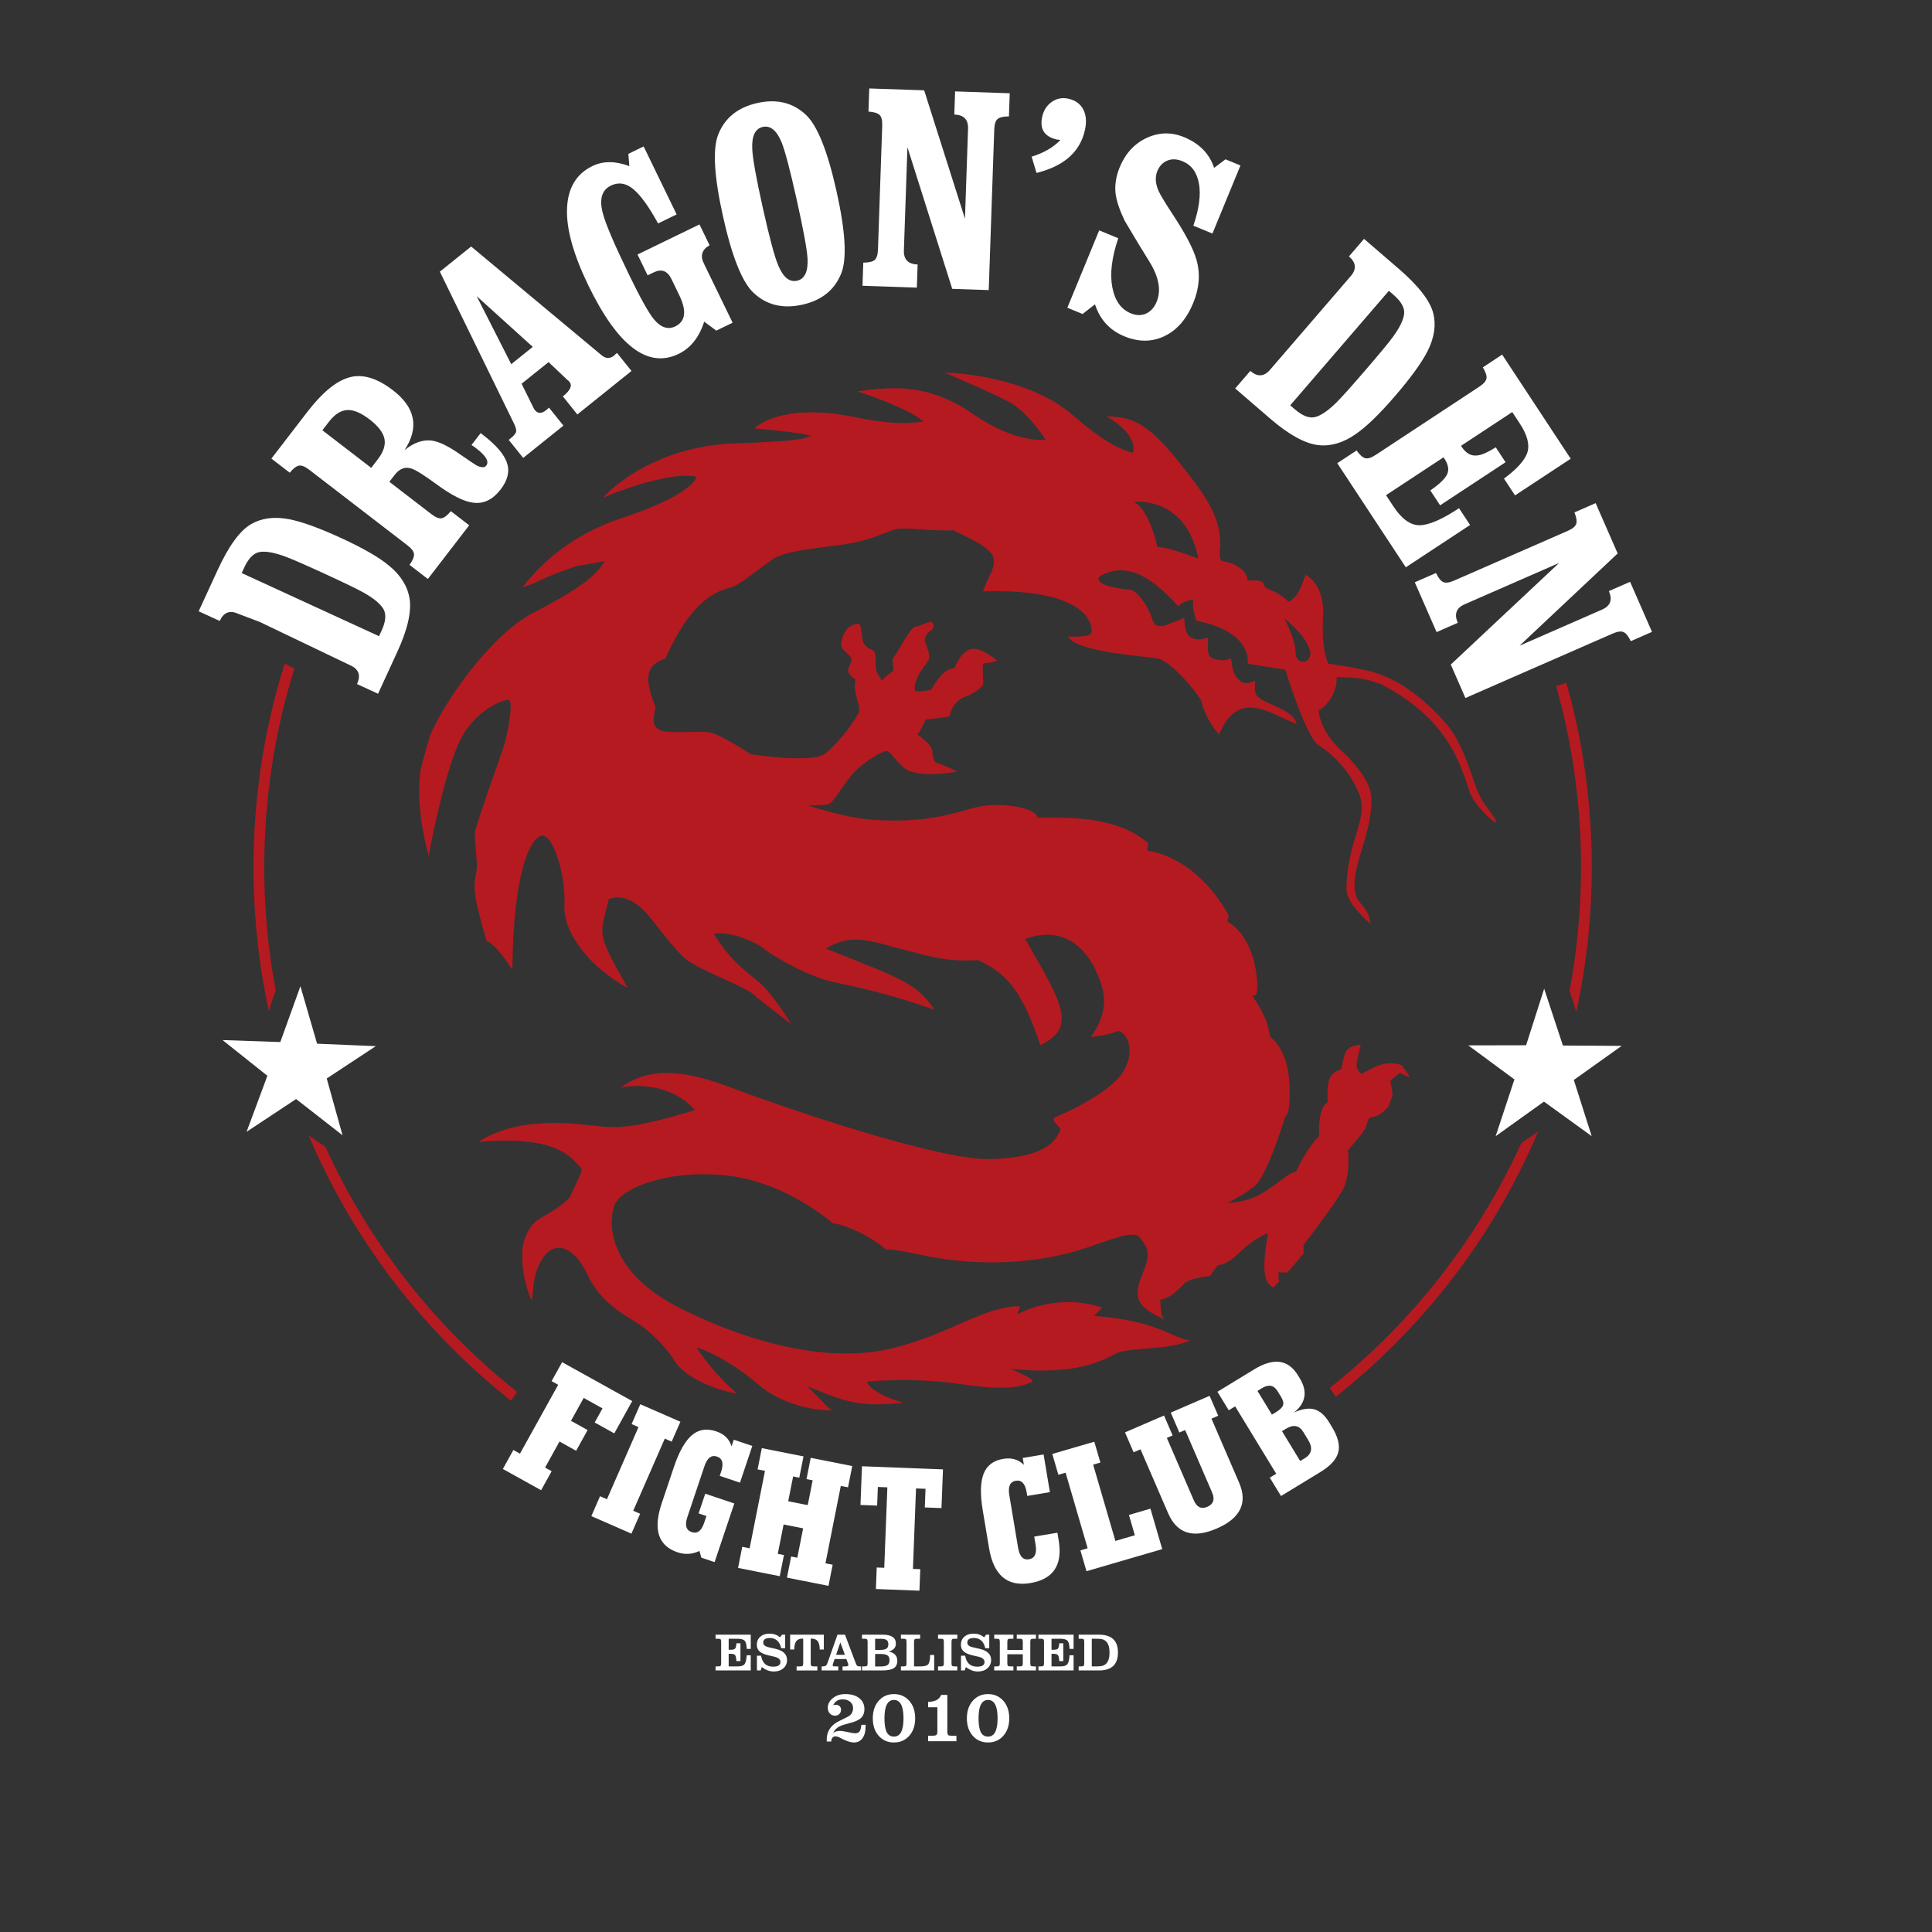
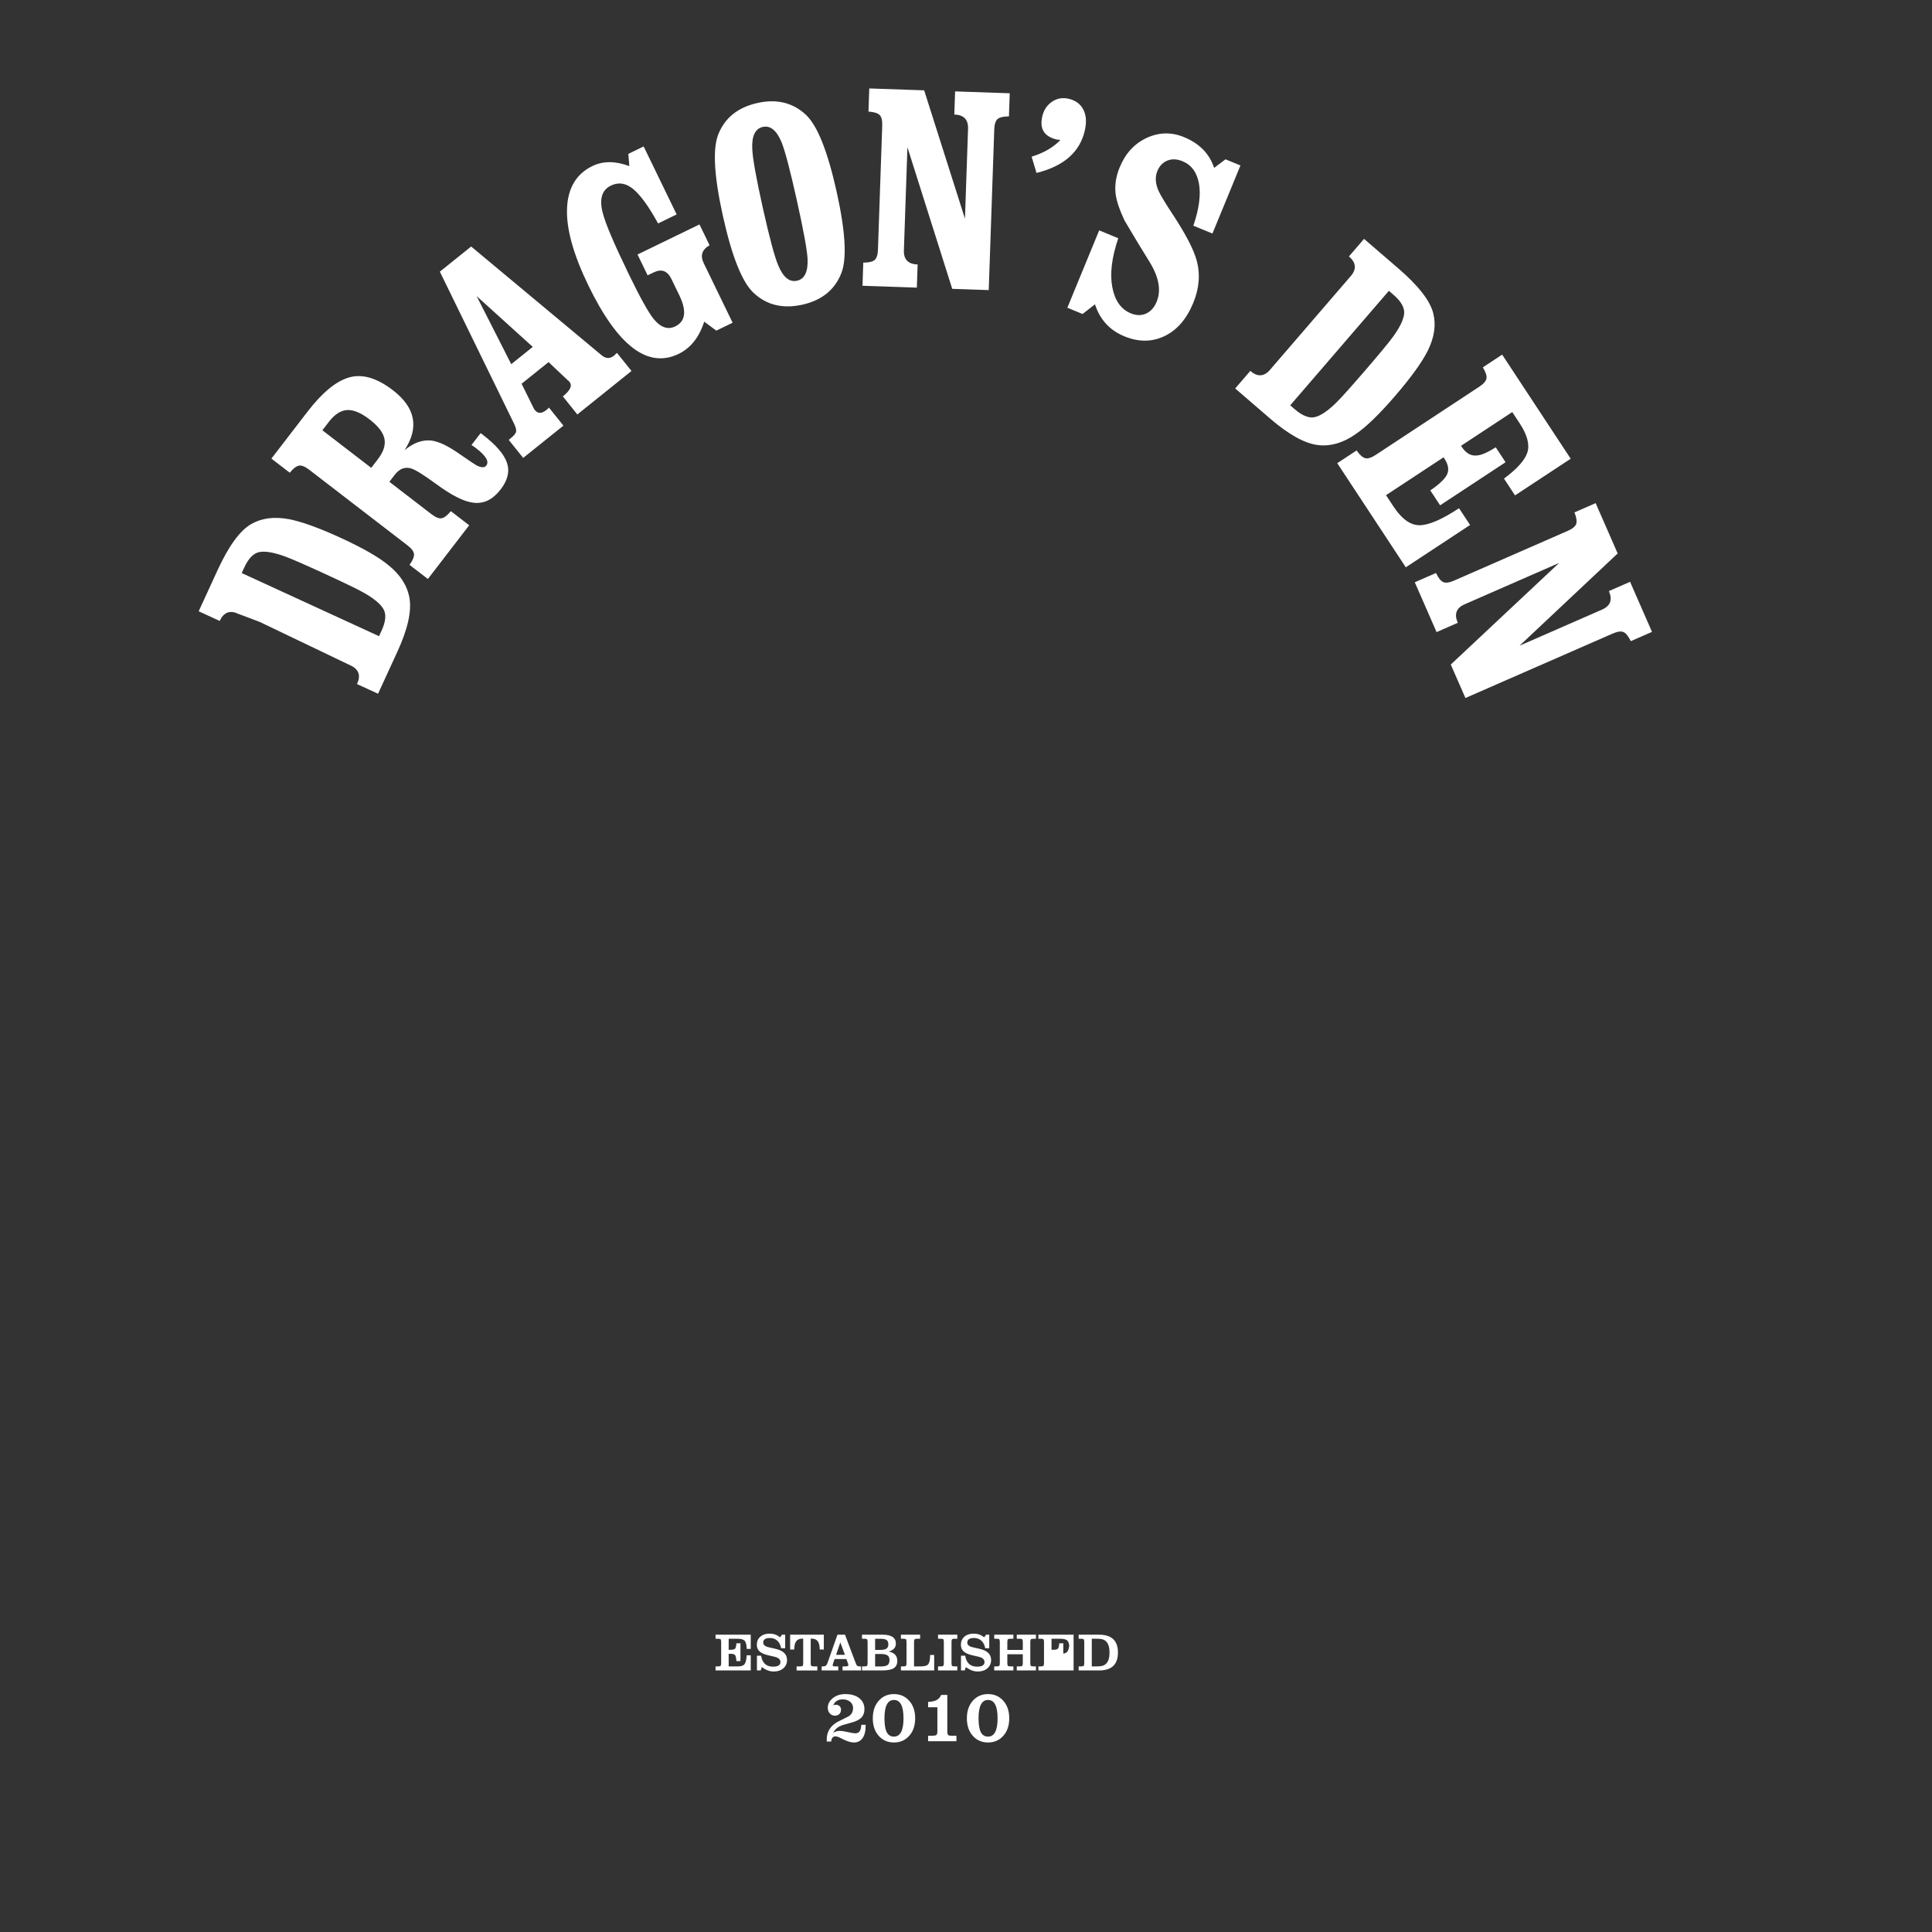
<svg xmlns="http://www.w3.org/2000/svg" class="dragons-den-logo" viewBox="0 0 1133.86 1133.86">
  <rect x="0" y="0" width="1133.86" height="1133.86" fill="#333333" stroke="none" />
-   <path fill="#B51A20" d="M921.127 581.54c1.453 4.024 2.785 8.122 3.96 12.313 6.036-27.688 9.1-56.066 9.1-84.917 0-37.017-5.015-73.266-14.925-108.27-1.965.73-3.97 1.37-5.99 1.968 9.52 33.788 14.62 69.446 14.62 106.302 0 24.818-2.34 49.084-6.765 72.603zM892.926 670.72c-25.746 56.548-64.553 105.81-112.56 143.856 1.243 1.695 2.427 3.434 3.56 5.207 12.307-9.74 24.076-20.252 35.27-31.518 35.753-35.977 63.878-77.824 83.63-124.393-3.22 2.396-6.52 4.68-9.9 6.85zM190.938 673.037c25.745 56.545 64.552 105.81 112.56 143.855-1.245 1.693-2.428 3.434-3.56 5.207-12.307-9.74-24.076-20.253-35.272-31.52-35.753-35.976-63.878-77.825-83.63-124.392 3.22 2.396 6.52 4.68 9.902 6.85zM161.792 581.22c-4.388-23.42-6.705-47.577-6.705-72.283 0-40.64 6.207-79.82 17.7-116.645-1.93-.89-3.828-1.846-5.695-2.864-12.14 38.464-18.3 78.514-18.3 119.51 0 28.698 3.02 56.934 8.99 84.488 1.182-4.13 2.52-8.205 4.01-12.207zM821.764 629.633c11.342 6.676.898-2.88 1.334-4.328-9.805-3.443-15.672.57-24.037 4.955-4.425-3.98-3.097-5.316-.438-17.26-9.74 1.326-9.3 4.424-11.514 14.605-8.85 2.21-7.963 10.178-7.963 19.475-6.195 3.094-4.867 19.47-4.867 19.47s-7.08 6.642-13.72 21.245c-4.292.445-7.522 4.607-18.142 11.506-10.623 6.903-22.135 6.642-22.135 6.642s9.296-4.426 15.935-9.736c6.64-5.314 15.932-33.637 18.148-41.164 2.21-.438 3.096-9.73 2.21-21.24-.884-11.508-4.866-20.357-11.064-25.225-1.33-6.197-1.774-11.064-10.622-24.342 1.768 0 2.654.443 3.098-4.43-.887-31.418-17.705-38.945-17.705-38.945l.888-3.54c-19.92-35.845-47.797-38.06-47.797-38.06l.444-4.426c-18.15-15.934-46.918-15.047-65.063-15.047 0-4.87-16.372-8.41-29.647-7.082-13.28 1.326-28.328 11.063-66.833 8.41-16.802-1.16-38.058-8.41-38.058-8.41s10.177 0 12.39-.887c2.21-.885 6.194-7.964 12.39-15.932 6.198-7.966 18.147-14.604 20.802-15.047 2.655-.443 2.213 1.77 10.177 9.294 7.974 7.524 31.87 2.65 31.87 2.65s-9.29-4.42-11.505-4.863c-2.216-.442-3.1-3.54-3.1-6.194 0-2.655-1.327-5.312-8.852-10.624 1.327-.885 4.868-8.854 4.868-8.854s2.214 0 14.164-1.767c0-3.542 3.54-9.737 8.854-11.507 5.31-1.77 10.176-5.753 10.62-7.082.44-1.326-.443-9.29 0-11.506.44-2.21 0 0 8.408-2.652-14.607-11.953-19.915-7.085-25.224 4.422-5.757 0-10.624 7.525-13.72 12.835-3.1 0-3.984 1.327-9.296.44-1.77-6.636 6.64-15.49 7.97-18.143 1.325-2.657-1.774-9.295-2.215-11.066-.442-1.772.885-4.425 3.098-5.752 2.21-1.33 2.656-4.426.884-5.31-1.767-.886-7.08 2.654-9.735 2.654-2.656 0-10.62 15.933-12.393 17.703-1.77 1.77 0 3.1-.443 8.412-1.77.44-6.64 5.31-6.64 5.31s-3.096-3.984-3.536-6.638c-.446-2.66.44-9.294-1.33-10.62-1.77-1.333-3.983-1.333-5.753-4.43-1.77-3.102-.882-10.62-3.096-11.508-7.523.445-9.74 7.523-10.18 11.95-.443 4.428 7.523 6.197 5.753 10.624-1.77 4.427-3.542 5.753 2.655 10.18-1.772 7.078 2.655 14.603 2.213 18.143-.44 3.542-11.948 19.03-19.915 25.226s-43.816.443-43.816.443-18.144-11.95-24.342-12.836c-6.195-.883-15.934.442-25.226-.44-9.295-.888-7.523-7.97-6.638-12.395.885-4.425 0 0-3.097-12.392-3.1-12.394 3.098-15.932 9.293-18.146 17.262-38.95 33.636-39.833 39.39-42.046 5.757-2.21 15.933-11.064 23.9-16.375 7.963-5.31 30.537-6.64 43.815-8.85 13.274-2.213 21.686-6.64 27.436-8.407 5.753-1.773 22.578 1.325 34.082.44 11.507 5.313 22.574 10.62 23.898 16.372 1.328 5.755-2.658 9.298-6.195 19.476 64.17-1.77 63.73 21.246 63.73 23.014 0 1.772.44 3.985-13.724 3.54 3.986 8.855 43.818 11.51 52.23 12.837 8.405 1.33 25.23 22.13 26.108 25.668.885 3.54 3.1 10.622 10.182 19.032 11.504-26.998 28.766-12.834 45.58-6.195-1.322-7.082-13.713-10.624-19.47-13.722-5.753-3.096-5.312-5.312-4.87-11.505-6.64 2.21-7.523 1.327-10.178-1.327-2.652-2.655-3.102-5.31-3.982-11.95-3.543 1.772-8.408 1.33-11.51-.442-3.098-1.77-1.766-7.082-2.21-11.95-4.42 2.213-9.294 1.33-11.51-1.327-2.208-2.656-2.208-10.178-2.208-10.178s-1.328.885-9.738 3.982-8.41-1.768-10.18-6.195c-1.77-4.427-7.52-13.72-11.95-14.163-18.497-1.85-19.917-5.755-17.7-7.967 17.258-9.736 32.305 2.656 46.025 17.704 3.096-3.54 8.85-3.986 8.85-3.986s-1.326 3.54 1.773 12.395c33.635 6.64 30.094 25.227 30.094 25.227l22.13 3.543S766.31 432.43 773.83 437.3c12.89 8.335 20.363 19.913 23.9 28.764 3.543 8.853-.443 19.033-3.094 27.886-2.656 8.853-4.426 19.028-4.426 27.882 0 8.85 14.162 20.357 14.162 20.357s0-5.757-5.752-11.952c-5.758-6.193-3.984-16.816 0-29.65 3.98-12.834 6.633-22.574 6.193-32.753-.44-10.177-12.39-22.57-17.26-26.996-4.865-4.426-12.395-12.836-13.725-23.9 3.104-.885 11.443-9.915 10.557-19.653 15.3.64 15.576.843 25.883 4.062 37.72 19.902 45.674 43.133 52.496 64.078 2.547 7.3 15.252 18.8 15.252 17.117 0-3.046-7.61-9.896-11.037-18.65-3.427-8.754-8.54-28.16-18.27-39.202-14.085-15.986-28.552-26.595-44.91-30.83-9.903-2.236-13.27-2.732-24.218-4.363-3.54-7.524-3.54-20.36-3.098-27.438.447-7.082-.443-18.59-10.176-24.786-3.1 8.41-4.867 13.28-10.182 15.933-4.865-5.31-10.176-6.64-13.713-8.41-.89-2.655-.45-4.87-10.184-3.983-.44-7.525-10.18-10.62-12.394-11.063-2.21-.443-3.984.442-3.984-5.31 2.217-19.033-7.08-32.312-25.225-54.88-18.145-22.572-27.44-24.785-41.158-25.228 19.47 11.505 15.487 21.243 15.487 21.243s-11.504-.888-34.523-21.244c-28.408-25.13-76.122-25.67-76.122-25.67s25.23 10.622 37.18 16.82c11.947 6.194 22.127 22.566 22.127 22.566s-16.82 2.66-42.487-15.046c-25.67-17.7-46.473-16.37-68.16-13.275 5.314 1.33 32.31 11.065 38.948 17.706-7.966.883-17.702 2.21-42.486-3.1-42.485-7.964-56.648 7.083-56.648 7.083s26.55 2.212 33.19 4.423c-4.868 1.773-7.522 3.1-45.14 4.427-37.62 1.326-64.617 18.59-77.01 31.864 17.704-7.52 42.488-15.046 54.882-12.39-.887 3.98-9.297 12.834-43.818 24.342-34.518 11.505-50.897 31.424-58.418 40.717 7.52-2.21 12.683-5.7 22.57-9.293 14.604-5.313 6.196-2.216 25.668-6.198-4.423 8.85-17.26 17.702-42.044 30.536-22.707 11.763-49.496 47.667-59.952 70.963-2.236 7.134-4.243 14.377-6.002 21.726-2.218 18.328 1.45 37.13 4.88 49.824 1.77-10.18 10.62-53.995 19.472-69.927 8.85-15.934 24.34-22.13 27.444-21.687 3.092.442-.446 19.472-2.66 26.556-2.213 7.08-17.26 48.683-17.26 51.78s1.327 16.375 1.327 19.476c0 3.095-1.77 7.52-1.327 13.72.445 6.194 2.653 15.49 7.08 30.093 5.313 1.33 15.05 16.82 15.05 16.82.437-58.42 11.063-78.78 17.7-78.78 6.64 0 13.724 24.346 12.84 40.72-.886 16.378 15.043 36.73 37.175 48.68-19.034-33.634-16.377-30.095-11.067-52.223 9.734-3.1 16.817 3.097 21.246 7.525 4.425 4.427 17.257 23.013 25.226 28.763 7.967 5.76 33.634 15.498 38.06 19.477 4.426 3.984 22.575 17.705 22.575 17.705s-11.067-17.705-18.148-23.895c-7.082-6.2-17.258-12.396-27.44-29.213 10.625-1.33 24.785 4.864 30.095 9.292 5.313 4.426 25.67 15.936 39.834 19.03 14.16 3.1 30.538 6.194 59.75 16.376-11.067-15.486-16.82-17.264-63.733-35.85 14.605-9.736 27.882-3.984 43.37 0 15.494 3.982 27.44 7.967 45.59 6.64 17.26 7.52 26.552 19.028 36.733 50.01 22.125-10.622 12.395-25.226-8.852-62.403 29.21-10.62 42.044 15.49 45.587 30.092 3.537 14.605-7.082 27.443-7.082 27.443s7.963-.443 16.373-3.543c4.87 1.33 10.18 11.51 2.656 23.896-7.523 12.395-34.078 24.348-38.504 26.11-4.428 1.774-2.213 2.66 1.77 7.528-3.096 8.853-11.506 16.82-41.16 17.7-29.647.887-118.61-29.207-153.57-42.484-34.965-13.277-51.785-7.967-63.29.443 14.163-2.657 32.305.44 43.372 13.276-36.29 11.064-46.028 10.623-57.98 9.297-11.948-1.33-44.7-6.197-69.04 9.293 48.24-3.986 54.878 10.174 60.636 15.932 0 2.652-4.428 10.18-6.2 15.047-1.77 4.87-15.045 11.95-19.916 15.047-2.786 1.775-7.45 8.055-8.61 16.09-.372 4.58-1.133 15.24 4.956 30.463 1.468 1.775 0-9.135 4.196-19.375 8.746-19.447 21.978-9.928 28.67 4.246 7.52 15.93 18.586 22.13 29.207 28.77 10.625 6.64 19.478 17.7 22.575 23.012 3.097 5.31 16.374 15.047 36.288 18.59-7.077-6.2-15.047-14.164-23.894-26.998 2.65 0 19.913 7.525 35.847 21.242 15.935 13.72 36.734 15.934 44.257 15.492-2.213-.445-3.544-2.658-15.05-14.166 23.015 9.74 31.867 12.395 56.205 9.74-20.356-6.193-21.242-12.395-21.242-12.395s27.44-2.656 53.996 1.328c26.553 3.983 35.848 2.214 43.374-1.327-1.326-2.213 0-1.326-12.834-7.52 40.717 4.42 55.762-6.197 62.398-9.297 6.64-3.098 32.31-1.768 42.938-7.52-6.203 0-13.28-5.758-28.33-9.74-15.047-3.984-28.324-4.424-28.324-4.424s1.326-1.334 4.867-4.867c-26.998-9.297-50.012 3.98-50.012 3.98s.888-.887 1.772-4.87c-21.244 0-40.718 16.38-75.24 24.784-34.518 8.41-79.22-1.327-123.036-23.015s-43.372-50.45-39.83-60.633c3.54-10.18 29.652-20.803 62.843-18.143 33.193 2.655 58.42 22.565 65.503 28.323 11.947 1.766 27.44 11.504 30.978 15.486 3.987-.44 14.607 1.772 20.803 3.1 42.035 9 75.24 2.212 90.73-2.21 15.488-4.43 32.748-12.84 37.178-8.414 9.735 10.623 3.1 16.377 0 27.44-3.1 11.064 2.212 15.048 15.048 21.243-2.66-2.657-2.213-6.644-2.66-11.95 4.87 0 11.508-6.197 14.168-9.293 2.652-3.1 15.043-4.428 15.043-4.428l4.427-6.19c11.95-2.217 11.95-11.068 29.652-19.03-3.92 23.052-2.292 28.706 3.1 32.048 1.116-1.156 2.222-2.32 3.323-3.496-.455-2.904-.23-5.545-.23-5.545s2.386.273 5.175.127c3.236-3.635 6.393-7.344 9.465-11.13.12-2.718-.035-4.93-.035-4.93s18.146-23.456 23.016-32.31c4.867-8.846 3.098-23.453 3.098-23.453s7.527-8.41 9.736-11.946c2.215-3.547.885-7.084 4.867-7.53 3.287-.36 6.855-3.144 9.254-6.337.767-1.994 1.515-3.994 2.243-6.004.098-3.973-1.314-8.46-1.314-8.46s.854-1.685 5.884-5.05zm-53.46-249.427c3.7 9.236-7.968 11.31-7.968 2.657 0-7.968-6.64-19.918-6.64-19.918s10.908 8.024 14.607 17.26zm-65.062-52.442c-16.598-5.98-20.578-6.643-23.9-6.643-2.654-11.283-7.3-23.232-13.938-26.552 0 0 30.537-3.985 37.838 33.196z" />
-   <path fill="#FFF" d="M951.73 613.805l-34.482-.194-11.006-33.34-10.603 33.173-33.927.073 27.07 19.982L877.78 666.8l28.345-20.273 28.012 20.252-10.49-32.96M220.546 613.973l-34.453-1.45-9.78-33.724-11.81 32.764-33.9-1.168 26.318 20.96-12.204 32.882 29.063-19.226 27.252 21.256-9.28-33.32M360.515 841.217l-11.505-6.38 4.596-8.284-11.044-6.13-7.456 13.44 9.756 5.41-6.74 12.152-9.757-5.414-8.48 15.28 3.867 2.14-6.178 11.142-22.458-12.46 6.18-11.14 3.865 2.146 22.42-40.404-3.864-2.143 6.178-11.14 41.142 22.83-10.52 18.957zM370.58 900.072l-23.528-10.293 5.104-11.67 4.05 1.77 18.52-42.333-4.05-1.77 5.104-11.666 23.53 10.292-5.104 11.668-4.05-1.77-18.52 42.33 4.05 1.772-5.105 11.67zM419.395 916.775l-7.784-2.613-1.12-3.93c-4.22 1.986-8.494 2.256-12.817.803-11.375-3.822-14.493-13.38-9.353-28.682L395.492 861c3.015-8.98 6.506-15.19 10.477-18.628 3.967-3.443 8.747-4.23 14.333-2.35 4.722 1.586 7.732 4.523 9.033 8.81l1.308-3.894 10.876 3.654-7.24 21.55-11.874-3.987.805-2.395c1.63-4.855.816-7.832-2.44-8.926-3.26-1.096-5.706.787-7.337 5.64l-10.055 29.933c-1.586 4.725-.717 7.648 2.61 8.76 3.256 1.098 5.68-.717 7.267-5.44l1.34-3.99-4.59-1.542 3.89-11.574 17.06 5.733-11.56 34.422zM486.222 930.707l-24.366-4.828 2.456-12.392 3.614.715 3.42-17.242-11.46-2.272-3.42 17.246 3.614.715-2.457 12.388-24.468-4.852 2.456-12.39 4.34.858 9.005-45.428-4.336-.86 2.476-12.49 24.468 4.854-2.478 12.49-3.612-.72-2.885 14.56 11.458 2.27 2.886-14.558-3.613-.713 2.478-12.493 24.366 4.828-2.477 12.492-4.232-.838-9.008 45.427 4.234.838-2.458 12.392zM552.534 885.07l-9.782-.38.423-10.937-5.572-.217-1.825 47.225 4.312.17-.486 12.62-25.556-.986.486-12.623 4.417.17 1.826-47.222-5.576-.215-.42 10.938-9.784-.376.878-22.72 47.54 1.835-.88 22.72zM621.334 904.102c2.402 14.396-3.14 22.72-16.64 24.975-13.497 2.252-21.57-4.574-24.23-20.496l-3.71-22.214c-1.56-9.342-1.398-16.467.486-21.37 1.883-4.903 5.73-7.845 11.545-8.815 4.912-.82 8.953.36 12.117 3.526l-.676-4.047 12.248-2.048 3.693 22.11-13.29 2.224-.362-2.184c-.846-5.047-2.963-7.293-6.354-6.727s-4.665 3.377-3.82 8.428l5.15 30.836c.853 5.122 2.98 7.395 6.368 6.833 3.46-.58 4.764-3.43 3.91-8.553l-.8-4.773 13.6-2.273.766 4.568zM682.098 909.158l-44.46 12.963-3.567-12.226 4.247-1.236-12.934-44.36-4.246 1.235-3.564-12.227 24.66-7.186 3.564 12.225-4.244 1.238 13.05 44.762 11.42-3.326-3.478-11.927 12.633-3.68 6.92 23.745zM714.953 830.88l-3.96 1.71 16.194 37.492c5.178 11.98.81 20.98-13.105 26.988-13.854 5.982-23.36 2.984-28.537-8.998l-16.197-37.488-4.055 1.752-5.05-11.693 22.897-9.893 5.05 11.69-3.38 1.46 15.816 36.623c1.752 4.06 4.402 5.322 7.945 3.79 3.608-1.556 4.534-4.362 2.782-8.425l-15.818-36.62-3.38 1.46-5.052-11.69 22.8-9.85 5.05 11.693zM781.703 837.473c3.543 5.814 4.777 10.77 3.703 14.88-1.07 4.103-4.574 7.962-10.506 11.577l-23.098 14.076-6.574-10.785 3.775-2.298-24.102-39.547-3.772 2.3-6.63-10.874 21.663-13.2c11.384-6.94 19.927-5.734 25.622 3.61l.986 1.618c4.746 7.793 3.654 14.496-3.275 20.113 4.7-2.122 8.668-2.73 11.895-1.82 3.227.91 6.1 3.433 8.617 7.565l1.698 2.788zm-29.87-17.664l-2.024-3.327c-2.192-3.596-5.27-4.19-9.222-1.777l-2.605 1.59 8.488 13.932 2.43-1.48c2.216-1.352 3.57-2.67 4.058-3.953.49-1.29.116-2.95-1.126-4.986zm15.972 25.393l-2.902-4.764c-2.41-3.954-5.805-4.597-10.178-1.935l-2.338 1.428 10.682 17.525 2.694-1.645c4.134-2.518 4.812-6.055 2.04-10.61z" />
  <g fill="#FFF">
    <path d="M200.13 315.735c12.988 5.972 22.342 11.352 28.065 16.143 6.818 5.54 10.86 11.9 12.12 19.082 1.332 7.818-1.035 18.32-7.096 31.5l-11.348 24.684-12.342-5.674c2.325-5.055 1.06-8.7-3.8-10.932l-53.264-25.527-12.755-4.824c-4.854-2.233-8.45-.822-10.77 4.233l-12.342-5.674 11.073-24.087c6.518-14.177 13.06-23.178 19.623-27.007 6.082-3.566 13.446-4.563 22.088-2.99 7.517 1.412 17.767 5.103 30.75 11.072zm-9.636 20.967c-11.302-5.196-19-8.557-23.104-10.082-6.474-2.374-11.47-3.26-14.99-2.657-3.52.604-6.532 3.632-9.038 9.083l-1.504 3.27 80.59 37.052 1.505-3.27c2.506-5.45 2.844-9.71 1.01-12.776-1.833-3.064-5.76-6.278-11.775-9.646-3.827-2.12-11.392-5.78-22.694-10.974zM283.51 255.282c7.7 5.922 12.376 11.382 14.038 16.375 1.665 4.997.43 10.176-3.694 15.536-4.656 6.055-10.036 8.664-16.136 7.822-5.446-.61-12.776-4.324-21.99-11.14-7.052-5.146-11.792-8.107-14.23-8.88-3.735-1.224-7.037.025-9.895 3.74l-3.094 4.023 24.64 18.96c2.51 1.93 4.54 2.736 6.092 2.417 1.556-.318 3.338-1.698 5.355-4.14l10.765 8.282-24.25 31.52-10.765-8.285c1.843-2.572 2.72-4.65 2.63-6.236-.09-1.583-1.388-3.338-3.897-5.268l-57.59-44.31c-2.508-1.93-4.537-2.734-6.09-2.416-1.556.32-3.338 1.7-5.355 4.142l-10.765-8.283 21.157-27.497c8.714-11.328 16.922-18.057 24.618-20.188 7.698-2.13 16.214.395 25.553 7.58 13.232 10.18 15.5 21.907 6.803 35.174 5.27-4.34 10.51-6.232 15.718-5.667 4.03.49 9.12 2.82 15.264 6.998 6.84 4.712 10.51 7.19 11.006 7.434 2.925 1.565 4.92 1.655 5.985.27 1.797-2.334-.114-5.662-5.735-9.99-.26-.198-.732-.563-1.426-1.097-.672-.377-1.18-.7-1.526-.968l5.39-7.004 1.425 1.096zm-66.66-9.167c-5.016-3.858-9.397-5.68-13.143-5.464-3.745.217-7.315 2.53-10.708 6.94l-3.794 4.93 28.665 22.054 3.794-4.93c3.393-4.41 4.716-8.45 3.962-12.127-.75-3.675-3.675-7.475-8.777-11.402zM370.616 217.726l-31.78 25.508-8.504-10.593c4.342-3.482 5.657-6.286 3.95-8.415-.135-.17-.307-.383-.512-.638-.29-.185-.468-.322-.537-.408l-11.29-10.667-15.825 12.703 7.05 14.277c.12.323.353.698.693 1.123 1.777 2.213 4.023 2.227 6.747.04.766-.614 1.285-1.1 1.56-1.458l8.5 10.593-23.612 18.95-8.504-10.592 1.15-.92c1.788-1.437 2.834-2.658 3.14-3.674.304-1.013-.05-2.584-1.056-4.715l-43.643-89.41 18.38-14.752 76.7 63.928c2.422 1.972 4.865 1.97 7.334-.012.17-.136.392-.383.663-.742.34-.273.64-.513.893-.718l8.506 10.592zm-57.94-14.144l-32.94-29.8 20.306 39.942 12.635-10.142zM416.44 143.935c-4.47 2.536-5.608 6.06-3.416 10.574l16.938 34.892-9.57 4.644-7.11-5.28c-2.938 9.19-7.94 15.497-15.01 18.928-18.06 8.766-35.71-4.614-52.96-40.146-8.858-18.257-13.038-33.357-12.53-45.31.502-11.946 5.47-20.208 14.893-24.783 6.28-3.05 13.503-3.035 21.663.036l-.573-7.18 8.98-4.36 19.368 39.898-10.895 5.29c-5.352-9.774-10.174-16.465-14.477-20.08-4.3-3.61-8.707-4.323-13.222-2.13-5.3 2.572-6.9 7.897-4.797 15.973 1.54 6.168 6.692 18.28 15.458 36.34 6.477 13.35 11.28 21.992 14.405 25.933 4.137 5.026 8.365 6.49 12.686 4.393 6.084-2.954 6.865-9.09 2.336-18.417l-4.57-9.423c-2.335-4.81-5.812-6.094-10.422-3.857l-3.534 1.716-5.932-12.218 36.363-17.653 5.93 12.22zM490.962 112.296c5.22 23.427 6.16 39.427 2.816 47.996-3.85 9.802-11.474 15.97-22.87 18.512-11.5 2.563-21.074.228-28.724-7.01-6.667-6.338-12.61-21.222-17.833-44.65-5.243-23.533-6.196-39.586-2.852-48.156 3.85-9.8 11.528-15.983 23.03-18.548 11.39-2.54 20.914-.19 28.564 7.047 6.665 6.34 12.623 21.276 17.87 44.81zm-23.32 5.2c-3.894-17.465-6.86-28.764-8.9-33.9-2.915-7.063-6.61-10.096-11.08-9.098-4.476.997-6.53 5.31-6.17 12.944.23 5.54 2.29 17.04 6.182 34.504 3.893 17.466 6.902 28.7 9.022 33.702 2.916 7.064 6.61 10.096 11.082 9.1 4.475-1 6.528-5.314 6.17-12.946-.313-5.405-2.414-16.842-6.307-34.307zM592.127 68.313c-3.166.002-5.367.5-6.602 1.493-1.236.997-1.906 3.075-2.014 6.236l-3.237 94.208-21.428-.736-26.29-83.107-2.078 60.516c-.185 5.343 2.502 8.112 8.066 8.302l-.468 13.575-31.895-1.096.467-13.575c3.163 0 5.364-.497 6.6-1.494 1.234-.994 1.906-3.07 2.015-6.234l2.497-72.62c.107-3.16-.42-5.28-1.584-6.36-1.164-1.074-3.326-1.723-6.483-1.94l.468-13.576 32.22 1.108 23.94 75.33 1.814-52.83c.186-5.342-2.505-8.11-8.066-8.3l.468-13.575 32.057 1.1-.466 13.573zM636.664 76.587c-2.895 12.66-12.348 20.96-28.36 24.908l-2.853-9.55c7.103-2.18 12.714-5.428 16.835-9.748-.213-.05-.533-.122-.957-.22-.45.01-.78-.01-.992-.06-7.445-1.7-10.328-6.223-8.652-13.56.854-3.723 2.738-6.593 5.664-8.61 2.922-2.02 6.193-2.613 9.81-1.787 4.04.925 6.917 3.038 8.622 6.338 1.706 3.304 2.003 7.4.884 12.29zM700.32 177.738c-3.902 9.486-9.53 15.99-16.875 19.515-7.352 3.523-15.213 3.563-23.586.12-8.577-3.53-14.32-9.786-17.23-18.77l-7.29 5.674-8.928-3.674L645.09 135.2l11.2 4.607c-3.823 11.288-4.99 20.864-3.505 28.73 1.482 7.865 5.102 12.982 10.852 15.347 3.23 1.328 6.215 1.38 8.965.15 2.744-1.23 4.824-3.56 6.24-6.99 2.736-6.66 1.3-14.506-4.3-23.535-3.993-6.36-8.84-14.37-14.536-24.03-2.96-6.29-4.713-11.496-5.258-15.612-.62-5.093.172-10.31 2.37-15.66 3.362-8.172 8.65-13.93 15.866-17.274 7.213-3.34 14.504-3.5 21.87-.47 9.08 3.735 14.98 9.76 17.696 18.074l6.674-5.042L728 97.11l-16.437 39.954-11.2-4.608c3.382-9.934 4.474-18.183 3.282-24.75-1.19-6.565-4.412-10.93-9.658-13.087-3.23-1.33-6.19-1.455-8.87-.376-2.687 1.08-4.65 3.13-5.894 6.157-1.416 3.433-1.18 7.303.705 11.618 1.11 2.463 4.06 7.333 8.854 14.613 7.164 10.973 11.64 19.595 13.424 25.874 2.312 8.145 1.68 16.56-1.886 25.234zM818.768 232.372c-9.33 10.83-17.09 18.328-23.277 22.5-7.206 5.024-14.437 7.147-21.688 6.373-7.88-.882-17.314-6.06-28.31-15.533l-20.58-17.73 8.864-10.293c4.217 3.63 8.07 3.42 11.56-.628l47.427-55.05c3.488-4.05 3.127-7.892-1.088-11.523l8.865-10.292 20.086 17.304c11.816 10.182 18.658 18.96 20.52 26.323 1.747 6.833.67 14.184-3.23 22.055-3.44 6.834-9.822 15.663-19.148 26.492zm-17.485-15.062c8.12-9.423 13.48-15.895 16.078-19.414 4.075-5.566 6.306-10.12 6.702-13.67.39-3.55-1.684-7.283-6.23-11.198l-2.727-2.35-57.896 67.2 2.728 2.35c4.545 3.917 8.543 5.418 11.996 4.504 3.453-.915 7.63-3.8 12.53-8.648 3.093-3.09 8.702-9.35 16.82-18.774zM825.04 332.94l-40.224-61.1 11.344-7.47c1.83 2.584 3.506 4.09 5.035 4.523 1.523.432 3.61-.22 6.254-1.963l60.688-39.956c2.64-1.738 4.064-3.394 4.273-4.968.206-1.572-.515-3.71-2.16-6.41l11.343-7.472 40.227 61.1-32.674 21.51-6.477-9.842c7.806-5.797 12.4-10.973 13.774-15.536 1.37-4.56-.16-10.213-4.6-16.956l-4.32-6.562-30.07 19.8.45.682c2.577 3.917 5.743 5.556 9.503 4.912 2.422-.288 5.896-1.856 10.42-4.706l5.762 8.75-38.41 25.285-5.76-8.746c5.315-3.632 8.6-6.774 9.856-9.43 1.254-2.655.715-5.76-1.625-9.314l-.448-.683-33.766 22.227 4.318 6.562c4.86 7.382 9.97 11.072 15.328 11.072 5.355.002 13.09-3.33 23.203-9.987l6.48 9.842-37.724 24.838zM957.086 376.293c-1.37-2.856-2.77-4.625-4.197-5.307-1.437-.685-3.6-.392-6.497.876l-86.36 37.788-8.593-19.64 63.586-59.622-55.475 24.274c-4.895 2.144-6.23 5.763-3.997 10.86l-12.445 5.446-12.795-29.236 12.445-5.446c1.365 2.855 2.766 4.624 4.2 5.31 1.43.682 3.59.393 6.493-.877l66.57-29.13c2.897-1.268 4.58-2.66 5.05-4.175.467-1.515.117-3.744-1.05-6.687l12.442-5.444 12.924 29.535-57.59 54.138 48.43-21.19c4.896-2.142 6.23-5.763 4-10.86l12.443-5.447 12.858 29.388-12.442 5.445z" />
  </g>
  <g fill="#FFF">
-     <path d="M440.6 980.363h-20.65v-2.38h1.22c.917 0 1.49-.108 1.72-.33.23-.216.345-.753.345-1.608v-12.36c0-.855-.115-1.392-.344-1.61-.23-.22-.802-.33-1.72-.33h-1.22v-2.375h20.65v8.352h-2.378c-.063-2.418-.464-4.02-1.205-4.803-.74-.782-2.186-1.175-4.333-1.175h-5.038v6.48h1.19c1.334 0 2.2-.237 2.596-.708.396-.467.647-1.504.75-3.11h2.38v10.48h-2.38c-.103-1.815-.354-2.98-.75-3.503-.396-.52-1.25-.785-2.565-.785h-1.22v7.384h5.506c1.877 0 3.16-.457 3.848-1.375.647-.856 1.054-2.567 1.222-5.132h2.377v8.885zM461.906 974.23c0 1.98-.724 3.603-2.17 4.866-1.448 1.26-3.338 1.89-5.67 1.89-2.312 0-4.634-.864-6.967-2.595l-.694 1.974h-2.178v-8.668h2.44c.71 4.297 3.056 6.445 7.04 6.445 2.88 0 4.318-.907 4.318-2.722 0-1.54-1.19-2.586-3.566-3.13l-3.41-.782c-2.378-.54-4.12-1.297-5.226-2.268-1.106-.97-1.658-2.29-1.658-3.957 0-1.962.688-3.542 2.064-4.74 1.377-1.198 3.212-1.798 5.507-1.798 2.23 0 4.265.72 6.1 2.158l1.096-1.53h1.877v7.944h-2.377c-.355-1.918-1.11-3.398-2.263-4.44-1.154-1.044-2.583-1.565-4.29-1.565-2.64 0-3.96.894-3.96 2.688 0 1.336 1.03 2.242 3.09 2.723l4.215.972c4.454 1.02 6.68 3.2 6.68 6.537zM483.494 968.064h-2.41c-.02-2.21-.412-3.826-1.172-4.848-.762-1.023-1.977-1.535-3.645-1.535h-.47v14.364c0 .855.12 1.393.36 1.61.24.22.818.327 1.736.327h1.783v2.382h-12.17v-2.38h1.814c.917 0 1.49-.108 1.72-.33.23-.216.345-.753.345-1.608V961.68h-.407c-1.69 0-2.915.507-3.676 1.52-.762 1.01-1.152 2.634-1.174 4.864h-2.408v-8.695h19.773v8.694zM505.333 980.363h-10.857v-2.38h1.69c1.168 0 1.752-.272 1.752-.814 0-.167-.094-.51-.282-1.032l-.907-2.473h-6.916l-.907 2.658c-.167.48-.25.793-.25.94 0 .312.146.522.438.626.188.062.604.09 1.25.09h1.627v2.382h-9.762v-2.38h.658c.813 0 1.413-.146 1.798-.437.386-.293.714-.824.985-1.596l5.853-16.583h4.412l6.257 16.582c.334.874.615 1.415.845 1.624.292.27.855.406 1.69.406h.624v2.383zm-9.448-9.168l-2.722-7.262-2.472 7.262h5.195zM526.61 974.678c0 2.102-.752 3.592-2.254 4.467-1.397.81-3.713 1.22-6.946 1.22h-11.514v-2.382h1.22c.917 0 1.49-.107 1.72-.328.23-.217.345-.754.345-1.61v-12.36c0-.854-.113-1.39-.343-1.61-.23-.22-.803-.33-1.72-.33h-1.22v-2.374h12.107c5.172 0 7.76 1.743 7.76 5.235 0 2.383-1.41 3.93-4.225 4.64 3.38.685 5.07 2.495 5.07 5.433zm-5.257-9.63c0-1.194-.344-2.04-1.032-2.534-.687-.492-1.813-.738-3.378-.738h-3.348v6.54h3.004c1.647 0 2.852-.247 3.614-.74.76-.49 1.14-1.336 1.14-2.53zm.688 9.274c0-1.354-.41-2.297-1.234-2.832-.824-.53-2.164-.795-4.02-.795h-3.192v7.32h3.473c1.753 0 3.02-.277 3.802-.828.78-.554 1.17-1.507 1.17-2.865zM548.258 980.363h-19.52v-2.38h1.218c.918 0 1.492-.108 1.722-.33.23-.216.344-.753.344-1.608v-12.36c0-.855-.114-1.392-.344-1.61-.23-.22-.804-.33-1.722-.33h-1.22v-2.375H540v2.375h-1.47c-.92 0-1.498.11-1.737.33-.24.22-.36.756-.36 1.61v14.298h3.91c2.503 0 4.046-.523 4.63-1.58.586-1.05.88-2.63.88-4.74v-.373h2.405v9.073zM561.84 980.363h-11.327v-2.38h1.345c.917 0 1.49-.108 1.72-.33.23-.216.347-.753.347-1.608v-12.36c0-.855-.115-1.392-.348-1.61-.23-.22-.802-.33-1.72-.33h-1.344v-2.375h11.326v2.375h-1.346c-.92 0-1.493.11-1.722.33-.23.22-.344.756-.344 1.61v12.36c0 .855.114 1.393.344 1.61.23.22.802.327 1.722.327h1.345v2.38zM581.676 974.23c0 1.98-.725 3.603-2.172 4.866-1.447 1.26-3.338 1.89-5.67 1.89-2.313 0-4.635-.864-6.964-2.595l-.697 1.974h-2.177v-8.668h2.442c.71 4.297 3.054 6.445 7.04 6.445 2.878 0 4.317-.907 4.317-2.722 0-1.54-1.19-2.586-3.568-3.13l-3.41-.782c-2.377-.54-4.12-1.297-5.226-2.268-1.103-.97-1.654-2.29-1.654-3.957 0-1.962.688-3.542 2.063-4.74 1.377-1.198 3.214-1.798 5.51-1.798 2.23 0 4.263.72 6.1 2.158l1.093-1.53h1.88v7.944h-2.38c-.355-1.918-1.11-3.398-2.264-4.44-1.153-1.044-2.583-1.565-4.29-1.565-2.64 0-3.96.894-3.96 2.688 0 1.336 1.03 2.242 3.09 2.723l4.214.972c4.453 1.02 6.682 3.2 6.682 6.537zM607.986 980.363h-11.264v-2.38h1.47c.917 0 1.493-.108 1.724-.33.23-.216.344-.753.344-1.608v-5.197h-9.074v5.197c0 .855.12 1.393.36 1.61.24.22.82.327 1.735.327h1.474v2.38h-11.268v-2.38h1.223c.915 0 1.49-.107 1.72-.328.23-.217.344-.754.344-1.61v-12.36c0-.854-.113-1.39-.344-1.61-.23-.22-.805-.33-1.72-.33h-1.224v-2.374h11.268v2.375h-1.473c-.915 0-1.495.11-1.735.33-.238.22-.36.756-.36 1.61v4.632h9.075v-4.633c0-.854-.115-1.39-.344-1.61-.23-.22-.807-.33-1.723-.33h-1.47v-2.374h11.263v2.375h-1.22c-.917 0-1.495.11-1.737.33-.24.22-.36.756-.36 1.61v12.36c0 .855.12 1.393.36 1.61.24.22.82.327 1.735.327h1.22v2.38zM630.074 980.363h-20.648v-2.38h1.22c.917 0 1.49-.108 1.72-.33.23-.216.344-.753.344-1.608v-12.36c0-.855-.115-1.392-.344-1.61-.23-.22-.803-.33-1.72-.33h-1.22v-2.375h20.648v8.352h-2.38c-.06-2.418-.462-4.02-1.202-4.803-.742-.782-2.186-1.175-4.332-1.175h-5.04v6.48h1.192c1.332 0 2.197-.237 2.596-.708.395-.467.645-1.504.75-3.11h2.377v10.48h-2.377c-.105-1.815-.355-2.98-.75-3.503-.398-.52-1.252-.785-2.566-.785h-1.22v7.384h5.507c1.876 0 3.16-.457 3.85-1.375.644-.856 1.05-2.567 1.216-5.132h2.38v8.885zM656.107 969.848c0 7.012-3.713 10.516-11.14 10.516h-11.92v-2.38h1.222c.915 0 1.49-.108 1.718-.33.23-.216.344-.753.344-1.608v-12.36c0-.855-.115-1.392-.344-1.61-.23-.22-.803-.33-1.72-.33h-1.22v-2.375h11.92c7.427 0 11.14 3.49 11.14 10.478zm-4.94 0c0-2.96-.638-5.1-1.905-6.414-.666-.688-1.488-1.158-2.467-1.408-.748-.188-1.848-.28-3.305-.28h-2.746v16.237h2.746c1.457 0 2.557-.092 3.305-.28.98-.25 1.8-.72 2.467-1.407 1.267-1.316 1.904-3.464 1.904-6.448zM508.03 1012.87c0 3.122-.603 5.528-1.81 7.224-1.208 1.695-2.887 2.54-5.036 2.54-1.65 0-3.682-.573-6.096-1.722-.825-.414-1.634-.824-2.43-1.236-.913-.414-1.708-.62-2.385-.62-1.444 0-2.27 1.003-2.474 3.005h-2.563c-.03-.265-.044-.663-.044-1.194 0-4.443 2.09-7.875 6.273-10.29 1.502-.737 3.592-1.782 6.273-3.138 1.942-1.03 2.914-2.707 2.914-5.035 0-1.47-.567-2.688-1.7-3.646-1.135-.955-2.585-1.434-4.352-1.434-2.68 0-4.535 1.133-5.566 3.4.442-.145.942-.22 1.502-.22.913 0 1.65.265 2.208.796.56.53.84 1.235.84 2.118 0 1.03-.332 1.87-.994 2.518-.663.648-1.51.973-2.54.973-1.237 0-2.253-.437-3.048-1.304-.795-.87-1.192-1.982-1.192-3.336 0-2.15.98-4.025 2.937-5.633 1.957-1.604 4.423-2.406 7.398-2.406 3.416 0 6.133.804 8.15 2.407 2.017 1.607 3.026 3.72 3.026 6.338 0 2.328-.707 4.125-2.12 5.393-1.268 1.148-3.418 2.105-6.45 2.87-2.887.735-4.86 1.37-5.92 1.9-1.737.853-3.018 2.134-3.84 3.84 1.147-.765 2.428-1.147 3.84-1.147 1.18 0 2.784.24 4.816.71s3.43.705 4.197.705c1.237 0 2.127-.39 2.672-1.17.543-.78.875-2.053.993-3.82h2.518v.616zM537.098 1008.455c0 4.238-1.164 7.664-3.49 10.27-2.327 2.605-5.316 3.908-8.967 3.908-3.65 0-6.632-1.303-8.945-3.908-2.312-2.605-3.467-6.03-3.467-10.27 0-4.24 1.155-7.672 3.467-10.293 2.313-2.62 5.294-3.932 8.946-3.932s6.64 1.313 8.97 3.932c2.324 2.62 3.488 6.053 3.488 10.293zm-6.848 0c0-7.186-1.87-10.777-5.61-10.777-3.71 0-5.565 3.592-5.565 10.777 0 3.65.442 6.354 1.325 8.105s2.297 2.63 4.24 2.63c3.74 0 5.61-3.58 5.61-10.735zM561.302 1021.883h-16.608v-3.18h1.987c1.445 0 2.38-.146 2.808-.443.426-.29.64-1.016.64-2.164v-14.133h-5.434v-3.14c2.093-.087 3.732-.44 4.927-1.06 1.192-.617 2.112-1.633 2.76-3.047h3.58v21.47c0 1.145.205 1.868.618 2.16.322.24 1.148.356 2.473.356h2.253v3.18zM592.314 1008.455c0 4.238-1.164 7.664-3.49 10.27-2.328 2.605-5.316 3.908-8.967 3.908-3.652 0-6.635-1.303-8.947-3.908-2.31-2.605-3.468-6.03-3.468-10.27 0-4.24 1.158-7.672 3.468-10.293 2.313-2.62 5.295-3.932 8.947-3.932 3.65 0 6.64 1.313 8.967 3.932 2.326 2.62 3.49 6.053 3.49 10.293zm-6.85 0c0-7.186-1.868-10.777-5.606-10.777-3.713 0-5.566 3.592-5.566 10.777 0 3.65.44 6.354 1.322 8.105.885 1.752 2.3 2.63 4.244 2.63 3.738 0 5.607-3.58 5.607-10.735z" />
+     <path d="M440.6 980.363h-20.65v-2.38h1.22c.917 0 1.49-.108 1.72-.33.23-.216.345-.753.345-1.608v-12.36c0-.855-.115-1.392-.344-1.61-.23-.22-.802-.33-1.72-.33h-1.22v-2.375h20.65v8.352h-2.378c-.063-2.418-.464-4.02-1.205-4.803-.74-.782-2.186-1.175-4.333-1.175h-5.038v6.48h1.19c1.334 0 2.2-.237 2.596-.708.396-.467.647-1.504.75-3.11h2.38v10.48h-2.38c-.103-1.815-.354-2.98-.75-3.503-.396-.52-1.25-.785-2.565-.785h-1.22v7.384h5.506c1.877 0 3.16-.457 3.848-1.375.647-.856 1.054-2.567 1.222-5.132h2.377v8.885zM461.906 974.23c0 1.98-.724 3.603-2.17 4.866-1.448 1.26-3.338 1.89-5.67 1.89-2.312 0-4.634-.864-6.967-2.595l-.694 1.974h-2.178v-8.668h2.44c.71 4.297 3.056 6.445 7.04 6.445 2.88 0 4.318-.907 4.318-2.722 0-1.54-1.19-2.586-3.566-3.13l-3.41-.782c-2.378-.54-4.12-1.297-5.226-2.268-1.106-.97-1.658-2.29-1.658-3.957 0-1.962.688-3.542 2.064-4.74 1.377-1.198 3.212-1.798 5.507-1.798 2.23 0 4.265.72 6.1 2.158l1.096-1.53h1.877v7.944h-2.377c-.355-1.918-1.11-3.398-2.263-4.44-1.154-1.044-2.583-1.565-4.29-1.565-2.64 0-3.96.894-3.96 2.688 0 1.336 1.03 2.242 3.09 2.723l4.215.972c4.454 1.02 6.68 3.2 6.68 6.537zM483.494 968.064h-2.41c-.02-2.21-.412-3.826-1.172-4.848-.762-1.023-1.977-1.535-3.645-1.535h-.47v14.364c0 .855.12 1.393.36 1.61.24.22.818.327 1.736.327h1.783v2.382h-12.17v-2.38h1.814c.917 0 1.49-.108 1.72-.33.23-.216.345-.753.345-1.608V961.68h-.407c-1.69 0-2.915.507-3.676 1.52-.762 1.01-1.152 2.634-1.174 4.864h-2.408v-8.695h19.773v8.694zM505.333 980.363h-10.857v-2.38h1.69c1.168 0 1.752-.272 1.752-.814 0-.167-.094-.51-.282-1.032l-.907-2.473h-6.916l-.907 2.658c-.167.48-.25.793-.25.94 0 .312.146.522.438.626.188.062.604.09 1.25.09h1.627v2.382h-9.762v-2.38h.658c.813 0 1.413-.146 1.798-.437.386-.293.714-.824.985-1.596l5.853-16.583h4.412l6.257 16.582c.334.874.615 1.415.845 1.624.292.27.855.406 1.69.406h.624v2.383zm-9.448-9.168l-2.722-7.262-2.472 7.262h5.195zM526.61 974.678c0 2.102-.752 3.592-2.254 4.467-1.397.81-3.713 1.22-6.946 1.22h-11.514v-2.382h1.22c.917 0 1.49-.107 1.72-.328.23-.217.345-.754.345-1.61v-12.36c0-.854-.113-1.39-.343-1.61-.23-.22-.803-.33-1.72-.33h-1.22v-2.374h12.107c5.172 0 7.76 1.743 7.76 5.235 0 2.383-1.41 3.93-4.225 4.64 3.38.685 5.07 2.495 5.07 5.433zm-5.257-9.63c0-1.194-.344-2.04-1.032-2.534-.687-.492-1.813-.738-3.378-.738h-3.348v6.54h3.004c1.647 0 2.852-.247 3.614-.74.76-.49 1.14-1.336 1.14-2.53zm.688 9.274c0-1.354-.41-2.297-1.234-2.832-.824-.53-2.164-.795-4.02-.795h-3.192v7.32h3.473c1.753 0 3.02-.277 3.802-.828.78-.554 1.17-1.507 1.17-2.865zM548.258 980.363h-19.52v-2.38h1.218c.918 0 1.492-.108 1.722-.33.23-.216.344-.753.344-1.608v-12.36c0-.855-.114-1.392-.344-1.61-.23-.22-.804-.33-1.722-.33h-1.22v-2.375H540v2.375h-1.47c-.92 0-1.498.11-1.737.33-.24.22-.36.756-.36 1.61v14.298h3.91c2.503 0 4.046-.523 4.63-1.58.586-1.05.88-2.63.88-4.74v-.373h2.405v9.073zM561.84 980.363h-11.327v-2.38h1.345c.917 0 1.49-.108 1.72-.33.23-.216.347-.753.347-1.608v-12.36c0-.855-.115-1.392-.348-1.61-.23-.22-.802-.33-1.72-.33h-1.344v-2.375h11.326v2.375h-1.346c-.92 0-1.493.11-1.722.33-.23.22-.344.756-.344 1.61v12.36c0 .855.114 1.393.344 1.61.23.22.802.327 1.722.327h1.345v2.38zM581.676 974.23c0 1.98-.725 3.603-2.172 4.866-1.447 1.26-3.338 1.89-5.67 1.89-2.313 0-4.635-.864-6.964-2.595l-.697 1.974h-2.177v-8.668h2.442c.71 4.297 3.054 6.445 7.04 6.445 2.878 0 4.317-.907 4.317-2.722 0-1.54-1.19-2.586-3.568-3.13l-3.41-.782c-2.377-.54-4.12-1.297-5.226-2.268-1.103-.97-1.654-2.29-1.654-3.957 0-1.962.688-3.542 2.063-4.74 1.377-1.198 3.214-1.798 5.51-1.798 2.23 0 4.263.72 6.1 2.158l1.093-1.53h1.88v7.944h-2.38c-.355-1.918-1.11-3.398-2.264-4.44-1.153-1.044-2.583-1.565-4.29-1.565-2.64 0-3.96.894-3.96 2.688 0 1.336 1.03 2.242 3.09 2.723l4.214.972c4.453 1.02 6.682 3.2 6.682 6.537zM607.986 980.363h-11.264v-2.38h1.47c.917 0 1.493-.108 1.724-.33.23-.216.344-.753.344-1.608v-5.197h-9.074v5.197c0 .855.12 1.393.36 1.61.24.22.82.327 1.735.327h1.474v2.38h-11.268v-2.38h1.223c.915 0 1.49-.107 1.72-.328.23-.217.344-.754.344-1.61v-12.36c0-.854-.113-1.39-.344-1.61-.23-.22-.805-.33-1.72-.33h-1.224v-2.374h11.268v2.375h-1.473c-.915 0-1.495.11-1.735.33-.238.22-.36.756-.36 1.61v4.632h9.075v-4.633c0-.854-.115-1.39-.344-1.61-.23-.22-.807-.33-1.723-.33h-1.47v-2.374h11.263v2.375h-1.22c-.917 0-1.495.11-1.737.33-.24.22-.36.756-.36 1.61v12.36c0 .855.12 1.393.36 1.61.24.22.82.327 1.735.327h1.22v2.38zM630.074 980.363h-20.648v-2.38h1.22c.917 0 1.49-.108 1.72-.33.23-.216.344-.753.344-1.608v-12.36c0-.855-.115-1.392-.344-1.61-.23-.22-.803-.33-1.72-.33h-1.22v-2.375h20.648v8.352h-2.38c-.06-2.418-.462-4.02-1.202-4.803-.742-.782-2.186-1.175-4.332-1.175h-5.04v6.48h1.192c1.332 0 2.197-.237 2.596-.708.395-.467.645-1.504.75-3.11h2.377v10.48h-2.377c-.105-1.815-.355-2.98-.75-3.503-.398-.52-1.252-.785-2.566-.785h-1.22h5.507c1.876 0 3.16-.457 3.85-1.375.644-.856 1.05-2.567 1.216-5.132h2.38v8.885zM656.107 969.848c0 7.012-3.713 10.516-11.14 10.516h-11.92v-2.38h1.222c.915 0 1.49-.108 1.718-.33.23-.216.344-.753.344-1.608v-12.36c0-.855-.115-1.392-.344-1.61-.23-.22-.803-.33-1.72-.33h-1.22v-2.375h11.92c7.427 0 11.14 3.49 11.14 10.478zm-4.94 0c0-2.96-.638-5.1-1.905-6.414-.666-.688-1.488-1.158-2.467-1.408-.748-.188-1.848-.28-3.305-.28h-2.746v16.237h2.746c1.457 0 2.557-.092 3.305-.28.98-.25 1.8-.72 2.467-1.407 1.267-1.316 1.904-3.464 1.904-6.448zM508.03 1012.87c0 3.122-.603 5.528-1.81 7.224-1.208 1.695-2.887 2.54-5.036 2.54-1.65 0-3.682-.573-6.096-1.722-.825-.414-1.634-.824-2.43-1.236-.913-.414-1.708-.62-2.385-.62-1.444 0-2.27 1.003-2.474 3.005h-2.563c-.03-.265-.044-.663-.044-1.194 0-4.443 2.09-7.875 6.273-10.29 1.502-.737 3.592-1.782 6.273-3.138 1.942-1.03 2.914-2.707 2.914-5.035 0-1.47-.567-2.688-1.7-3.646-1.135-.955-2.585-1.434-4.352-1.434-2.68 0-4.535 1.133-5.566 3.4.442-.145.942-.22 1.502-.22.913 0 1.65.265 2.208.796.56.53.84 1.235.84 2.118 0 1.03-.332 1.87-.994 2.518-.663.648-1.51.973-2.54.973-1.237 0-2.253-.437-3.048-1.304-.795-.87-1.192-1.982-1.192-3.336 0-2.15.98-4.025 2.937-5.633 1.957-1.604 4.423-2.406 7.398-2.406 3.416 0 6.133.804 8.15 2.407 2.017 1.607 3.026 3.72 3.026 6.338 0 2.328-.707 4.125-2.12 5.393-1.268 1.148-3.418 2.105-6.45 2.87-2.887.735-4.86 1.37-5.92 1.9-1.737.853-3.018 2.134-3.84 3.84 1.147-.765 2.428-1.147 3.84-1.147 1.18 0 2.784.24 4.816.71s3.43.705 4.197.705c1.237 0 2.127-.39 2.672-1.17.543-.78.875-2.053.993-3.82h2.518v.616zM537.098 1008.455c0 4.238-1.164 7.664-3.49 10.27-2.327 2.605-5.316 3.908-8.967 3.908-3.65 0-6.632-1.303-8.945-3.908-2.312-2.605-3.467-6.03-3.467-10.27 0-4.24 1.155-7.672 3.467-10.293 2.313-2.62 5.294-3.932 8.946-3.932s6.64 1.313 8.97 3.932c2.324 2.62 3.488 6.053 3.488 10.293zm-6.848 0c0-7.186-1.87-10.777-5.61-10.777-3.71 0-5.565 3.592-5.565 10.777 0 3.65.442 6.354 1.325 8.105s2.297 2.63 4.24 2.63c3.74 0 5.61-3.58 5.61-10.735zM561.302 1021.883h-16.608v-3.18h1.987c1.445 0 2.38-.146 2.808-.443.426-.29.64-1.016.64-2.164v-14.133h-5.434v-3.14c2.093-.087 3.732-.44 4.927-1.06 1.192-.617 2.112-1.633 2.76-3.047h3.58v21.47c0 1.145.205 1.868.618 2.16.322.24 1.148.356 2.473.356h2.253v3.18zM592.314 1008.455c0 4.238-1.164 7.664-3.49 10.27-2.328 2.605-5.316 3.908-8.967 3.908-3.652 0-6.635-1.303-8.947-3.908-2.31-2.605-3.468-6.03-3.468-10.27 0-4.24 1.158-7.672 3.468-10.293 2.313-2.62 5.295-3.932 8.947-3.932 3.65 0 6.64 1.313 8.967 3.932 2.326 2.62 3.49 6.053 3.49 10.293zm-6.85 0c0-7.186-1.868-10.777-5.606-10.777-3.713 0-5.566 3.592-5.566 10.777 0 3.65.44 6.354 1.322 8.105.885 1.752 2.3 2.63 4.244 2.63 3.738 0 5.607-3.58 5.607-10.735z" />
  </g>
</svg>